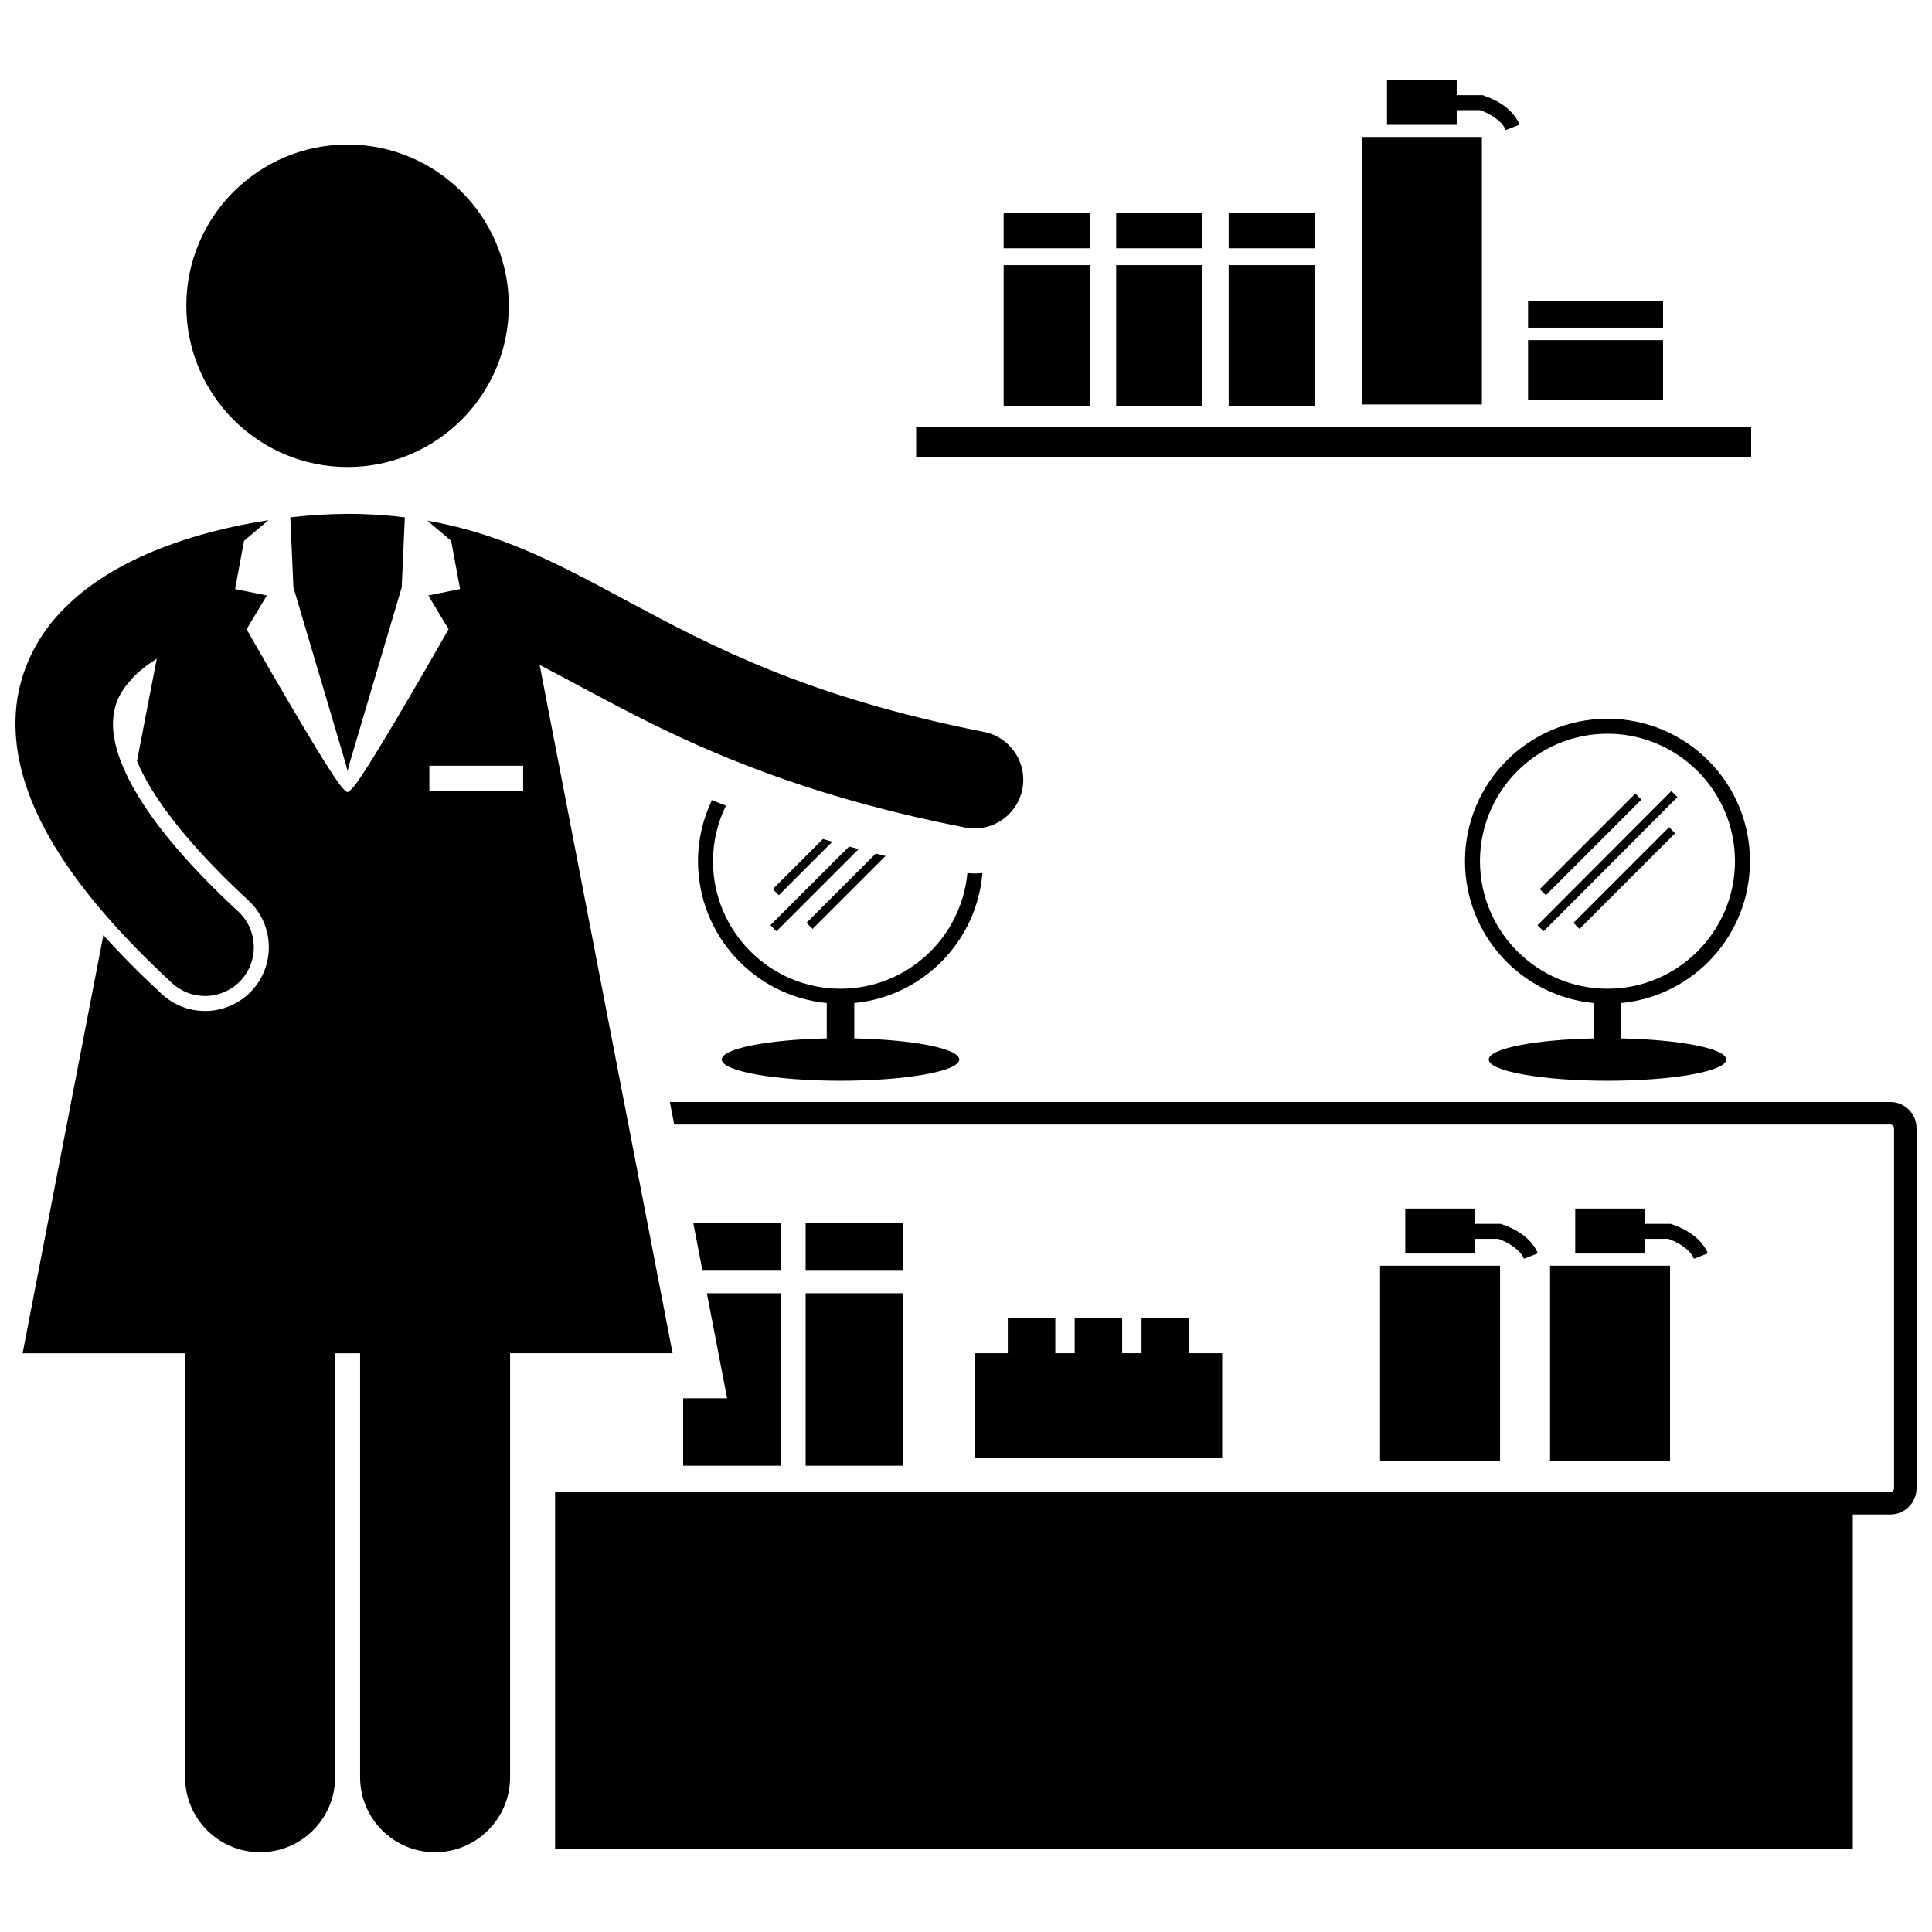
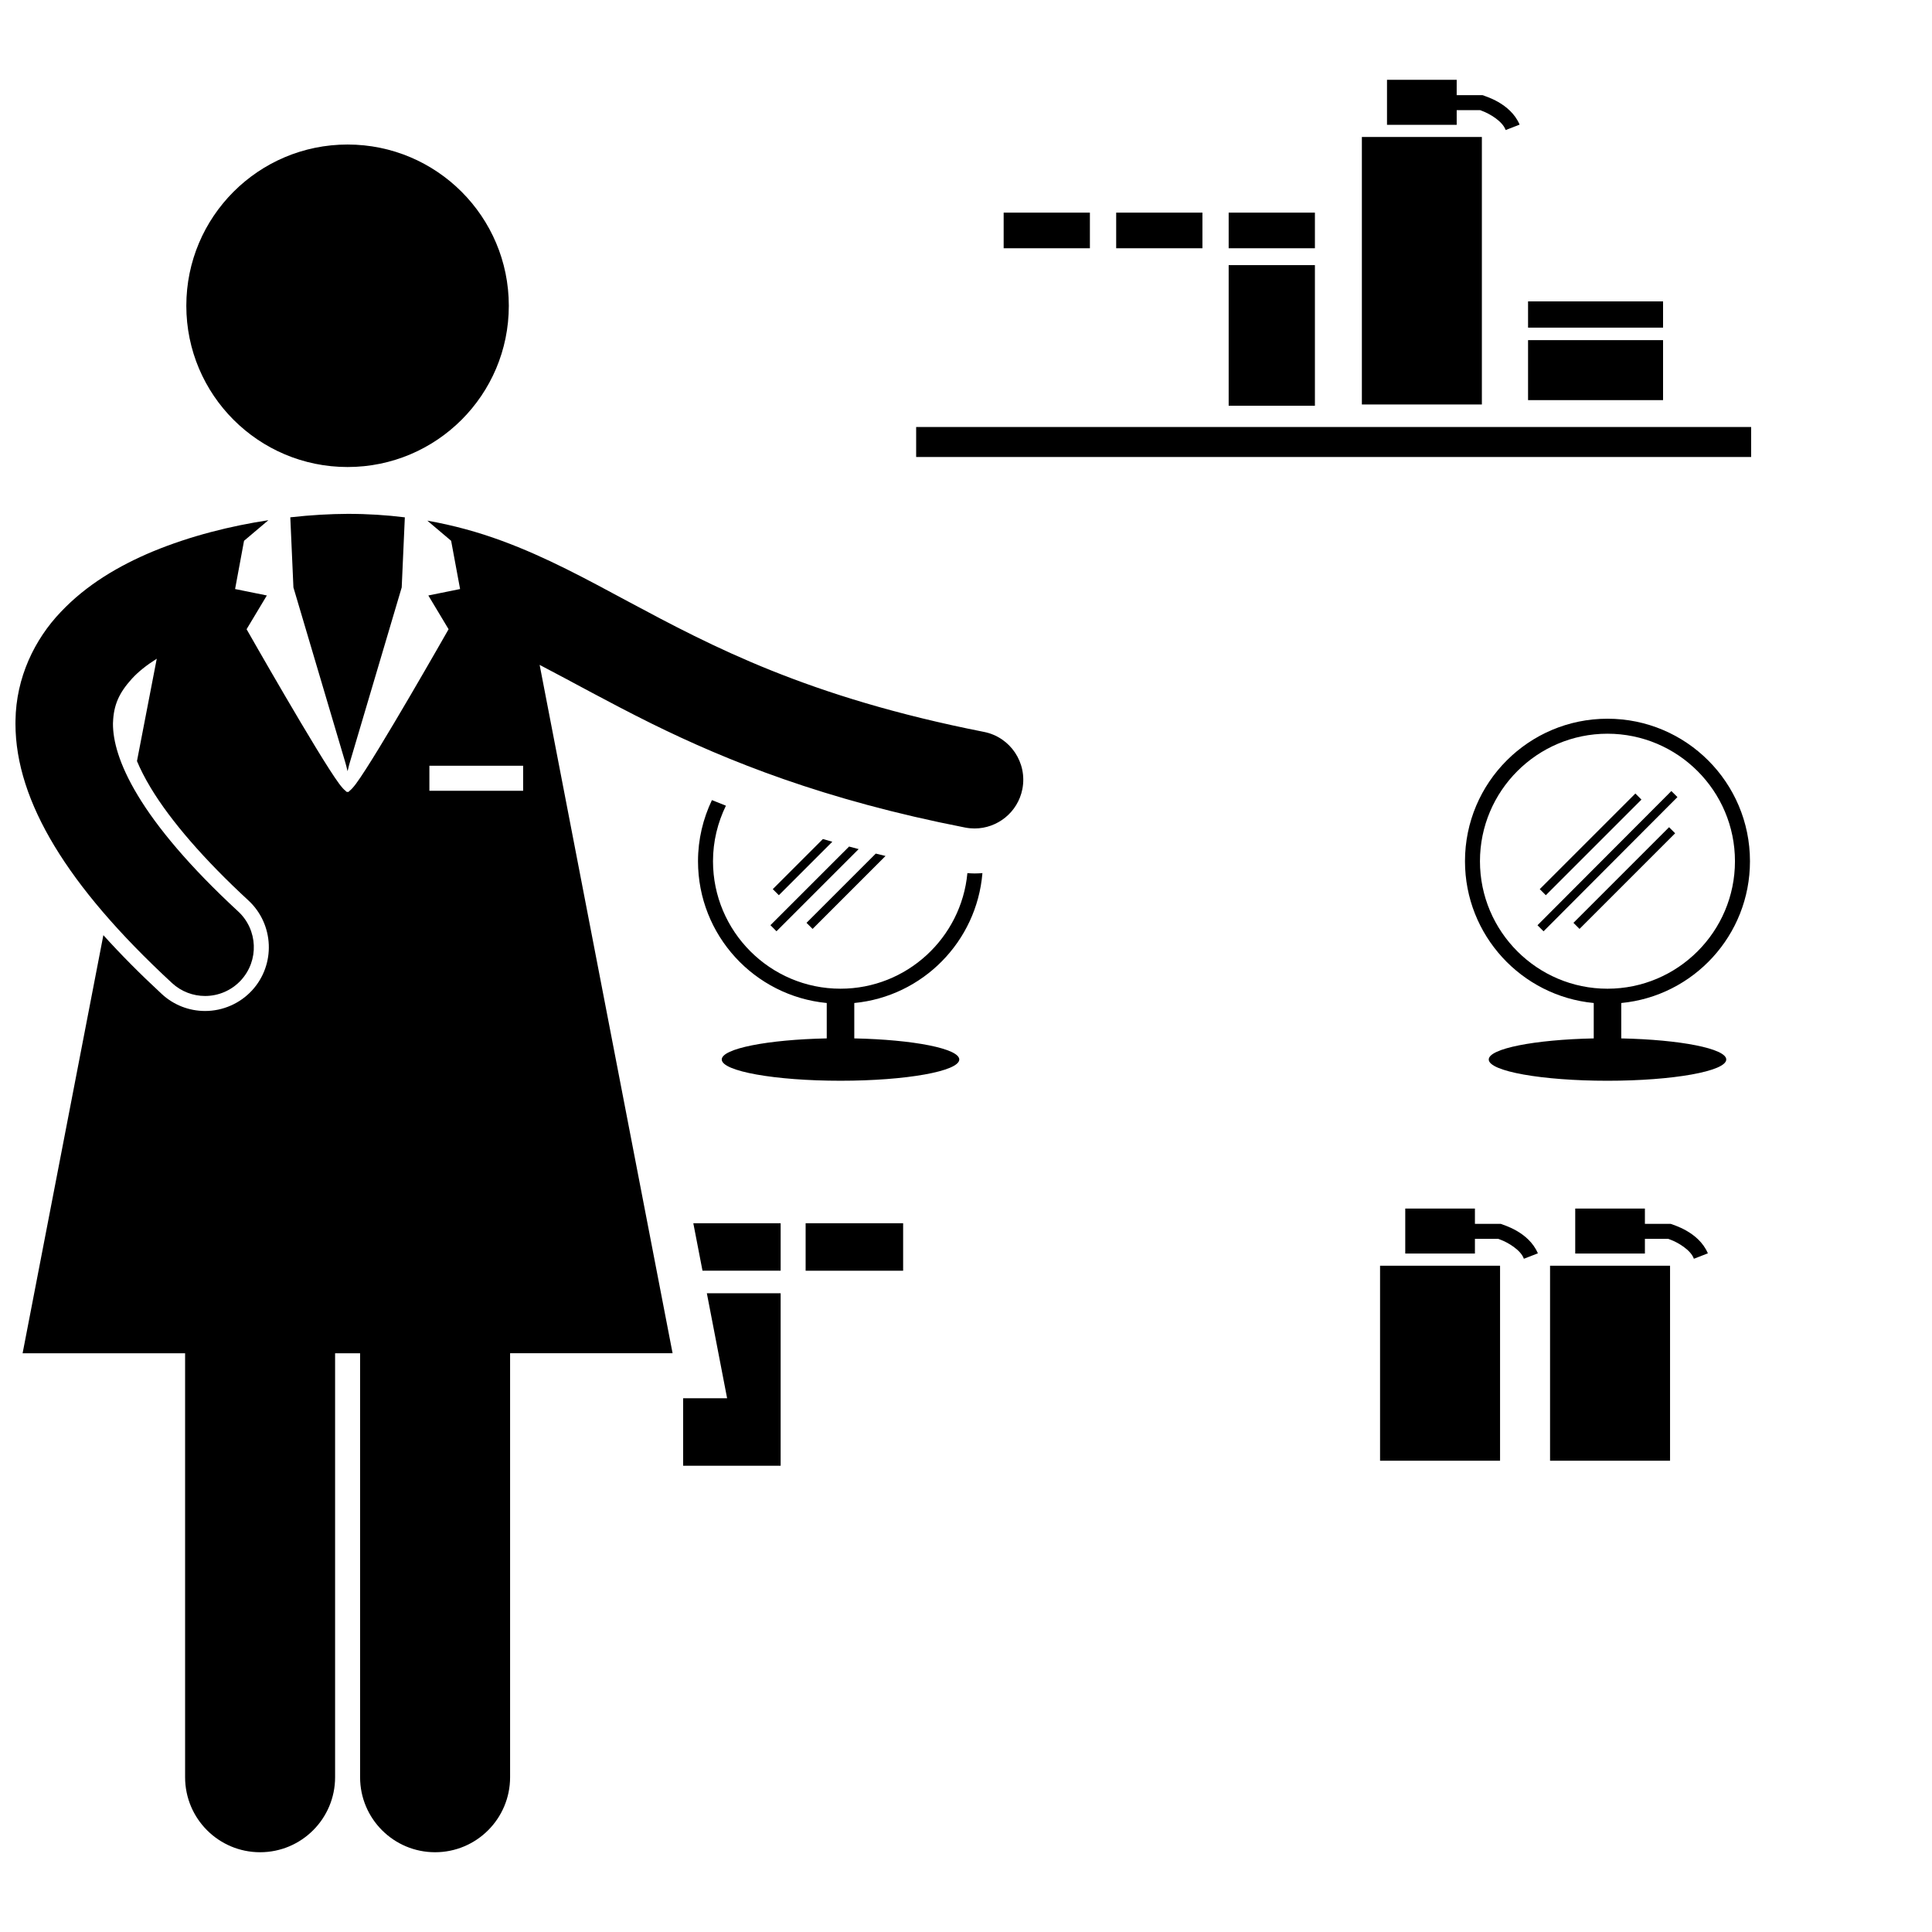
<svg xmlns="http://www.w3.org/2000/svg" width="800px" height="800px" version="1.1" viewBox="144 144 512 512">
  <defs>
    <clipPath id="b">
      <path d="m291 436h360.9v198h-360.9z" />
    </clipPath>
    <clipPath id="a">
      <path d="m148.09 281h267.91v354h-267.91z" />
    </clipPath>
  </defs>
  <path d="m400.37 375.38c-1.598 17.156-16.059 30.637-33.629 30.637-18.629 0-33.789-15.16-33.789-33.785 0-5.277 1.254-10.258 3.422-14.715-1.266-0.496-2.5-0.988-3.707-1.48-2.34 4.914-3.688 10.391-3.688 16.191 0 19.629 14.977 35.742 34.117 37.578v9.379c-15.66 0.324-27.824 2.699-27.824 5.59 0 3.109 14.09 5.633 31.473 5.633 17.379 0 31.473-2.523 31.473-5.633 0-2.887-12.164-5.266-27.824-5.59v-9.379c18.105-1.734 32.453-16.254 33.961-34.426-0.688 0.059-1.379 0.094-2.082 0.094-0.641 0-1.273-0.043-1.902-0.094z" />
  <path d="m371.55 369.02c-0.84-0.223-1.707-0.445-2.535-0.676l-20.844 20.84 1.605 1.609z" />
  <path d="m364.57 367.07c-0.828-0.242-1.68-0.48-2.492-0.719l-13.281 13.277 1.609 1.609z" />
  <path d="m376.09 370.21-18.355 18.352 1.609 1.609 19.328-19.328c-0.863-0.211-1.738-0.422-2.582-0.633z" />
  <g clip-path="url(#b)">
-     <path d="m644.94 436.04h-323.42l1.152 5.965h322.27c0.551 0 0.988 0.445 0.996 0.988v95.406c-0.008 0.551-0.445 0.988-0.996 0.988h-182.85l-170.99 0.004v94.551h343.9v-88.59h9.945c3.84 0 6.953-3.113 6.953-6.953h0.008l-0.004-95.406c-0.004-3.84-3.113-6.953-6.961-6.953z" />
-   </g>
-   <path d="m357.5 486.72h25.84v45.715h-25.84z" />
+     </g>
  <path d="m357.5 468.17h25.84v12.586h-25.84z" />
  <path d="m350.88 486.72h-19.559l2.633 13.637 2.738 14.188h-11.652v17.887h25.84z" />
  <path d="m350.88 480.75v-12.586h-23.145l2.434 12.586z" />
  <path d="m509.73 479.43h31.801v51.676h-31.801z" />
  <path d="m534.87 472.31h6.191c0.148 0.051 0.363 0.133 0.637 0.242 1.766 0.66 5.324 2.648 6.144 5.035l3.711-1.441c-2.477-5.82-9.441-7.574-9.574-7.723l-0.285-0.09h-6.824v-4.055h-18.465v11.926h18.465z" />
  <path d="m554.78 479.43h31.801v51.676h-31.801z" />
  <path d="m579.92 472.31h6.191c0.148 0.055 0.363 0.133 0.637 0.242 1.766 0.652 5.328 2.644 6.148 5.035l3.707-1.441c-2.477-5.816-9.445-7.578-9.574-7.723l-0.285-0.082h-6.828v-4.062h-18.465v11.926h18.465v-3.894z" />
-   <path d="m467.89 502.62h-8.781v-9.273h-12.59v9.273h-5.133v-9.273h-12.586v9.273h-5.133v-9.273h-12.59v9.273h-8.777v27.824h65.59z" />
  <path d="m221.76 299.67 13.766 46.441s0.285 0.992 0.582 2.266c0.297-1.273 0.582-2.266 0.582-2.266l13.766-46.441 0.828-18.57c-4.812-0.594-9.848-0.93-15.176-0.922-4.562 0.02-9.707 0.297-15.176 0.914z" />
  <g clip-path="url(#a)">
    <path d="m279.18 502.62h43.062l-35.234-182.42c8.684 4.516 18.184 9.863 29.586 15.516 20.105 9.93 45.906 20.316 83.18 27.594 0.84 0.164 1.672 0.242 2.496 0.242 6.051 0 11.461-4.273 12.668-10.434 1.367-7-3.195-13.789-10.195-15.16h-0.004c-46.719-9.219-72-22.625-94.277-34.555-11.141-5.973-21.617-11.73-33.531-16.105-6.141-2.262-12.664-4.078-19.684-5.32l6.309 5.34 2.371 12.785-8.414 1.703 5.367 8.945s-19.133 33.664-24.504 40.906c-0.773 1.043-1.352 1.656-1.785 1.969-0.102 0.188-0.258 0.273-0.477 0.234-0.215 0.043-0.375-0.043-0.477-0.234-0.438-0.309-1.02-0.93-1.789-1.969-5.367-7.246-24.5-40.906-24.5-40.906l5.367-8.945-8.414-1.703 2.371-12.785 6.453-5.457c-9.906 1.504-20.566 4.125-30.668 8.301-8.922 3.742-17.492 8.742-24.383 16.051-6.887 7.215-11.824 17.332-11.969 28.758-0.004 0.195-0.008 0.477-0.008 0.848 0.008 10.391 3.555 21.172 10.336 32.391 6.812 11.25 16.941 23.152 31.145 36.301 2.484 2.297 5.633 3.434 8.77 3.434 3.473 0 6.945-1.395 9.492-4.148 4.844-5.242 4.516-13.414-0.723-18.258-12.969-11.977-21.512-22.301-26.57-30.695-5.094-8.418-6.621-14.68-6.609-19.02-0.004-0.031 0-0.129 0.004-0.277 0.004-0.027 0.008-0.051 0.008-0.074 0.16-4.68 1.633-7.883 4.984-11.582 1.672-1.844 3.934-3.637 6.606-5.324l-5.242 27.133c0.887 2.102 2.047 4.438 3.652 7.094 5.289 8.773 14.234 19.09 25.871 29.824 6.844 6.328 7.262 17.039 0.945 23.879-3.188 3.445-7.711 5.426-12.41 5.426-4.262 0-8.336-1.59-11.465-4.484-5.805-5.367-10.934-10.555-15.5-15.613l-21.402 110.8h43.062v112.36c0 10.977 8.898 19.875 19.875 19.875 10.973 0 19.875-8.898 19.875-19.875v-112.36h6.625v112.36c0 10.977 8.895 19.875 19.875 19.875 10.973 0 19.875-8.898 19.875-19.875zm-21.387-149.06v-6.625h24.844v6.625z" />
  </g>
  <path d="m278.84 225.03c0 23.602-19.133 42.734-42.73 42.734-23.602 0-42.734-19.133-42.734-42.734 0-23.598 19.133-42.73 42.734-42.73 23.598 0 42.73 19.133 42.73 42.73" />
  <path d="m607.76 372.23c0-20.852-16.906-37.762-37.762-37.762-20.852 0-37.762 16.91-37.762 37.762 0 19.629 14.977 35.746 34.121 37.578v9.379c-15.664 0.324-27.824 2.699-27.824 5.59 0 3.109 14.086 5.633 31.473 5.633 17.379 0 31.469-2.523 31.469-5.633 0-2.887-12.164-5.266-27.824-5.59v-9.379c19.137-1.832 34.109-17.949 34.109-37.578zm-71.555 0.004c0-18.633 15.16-33.793 33.789-33.793 18.633 0 33.789 15.16 33.789 33.793 0 18.625-15.156 33.785-33.789 33.785-18.629 0-33.789-15.16-33.789-33.785z" />
  <path d="m551.45 389.2 35.477-35.566 1.609 1.605-35.477 35.566z" />
  <path d="m552.05 379.63 25.34-25.34 1.609 1.609-25.34 25.34z" />
  <path d="m560.98 388.56 25.34-25.34 1.609 1.609-25.34 25.34z" />
  <path d="m386.79 257.16h221.28v7.949h-221.28z" />
-   <path d="m409.98 214.26h22.855v37.266h-22.855z" />
  <path d="m409.98 200.35h22.855v9.441h-22.855z" />
-   <path d="m439.8 214.26h22.855v37.266h-22.855z" />
  <path d="m439.8 200.35h22.855v9.441h-22.855z" />
  <path d="m469.61 214.26h22.855v37.266h-22.855z" />
  <path d="m469.61 200.35h22.855v9.441h-22.855z" />
-   <path d="m504.91 180.3h31.801v70.891h-31.801z" />
+   <path d="m504.91 180.3h31.801v70.891h-31.801" />
  <path d="m511.57 165.15v11.926h18.469v-3.891h6.207c0.148 0.055 0.359 0.133 0.621 0.246 1.766 0.652 5.324 2.644 6.144 5.031l3.703-1.438c-2.473-5.816-9.434-7.57-9.57-7.727l-0.285-0.082h-6.824l0.004-4.066z" />
  <path d="m548.95 234.14h35.777v15.898h-35.777z" />
  <path d="m548.95 223.87h35.777v6.957h-35.777z" />
</svg>